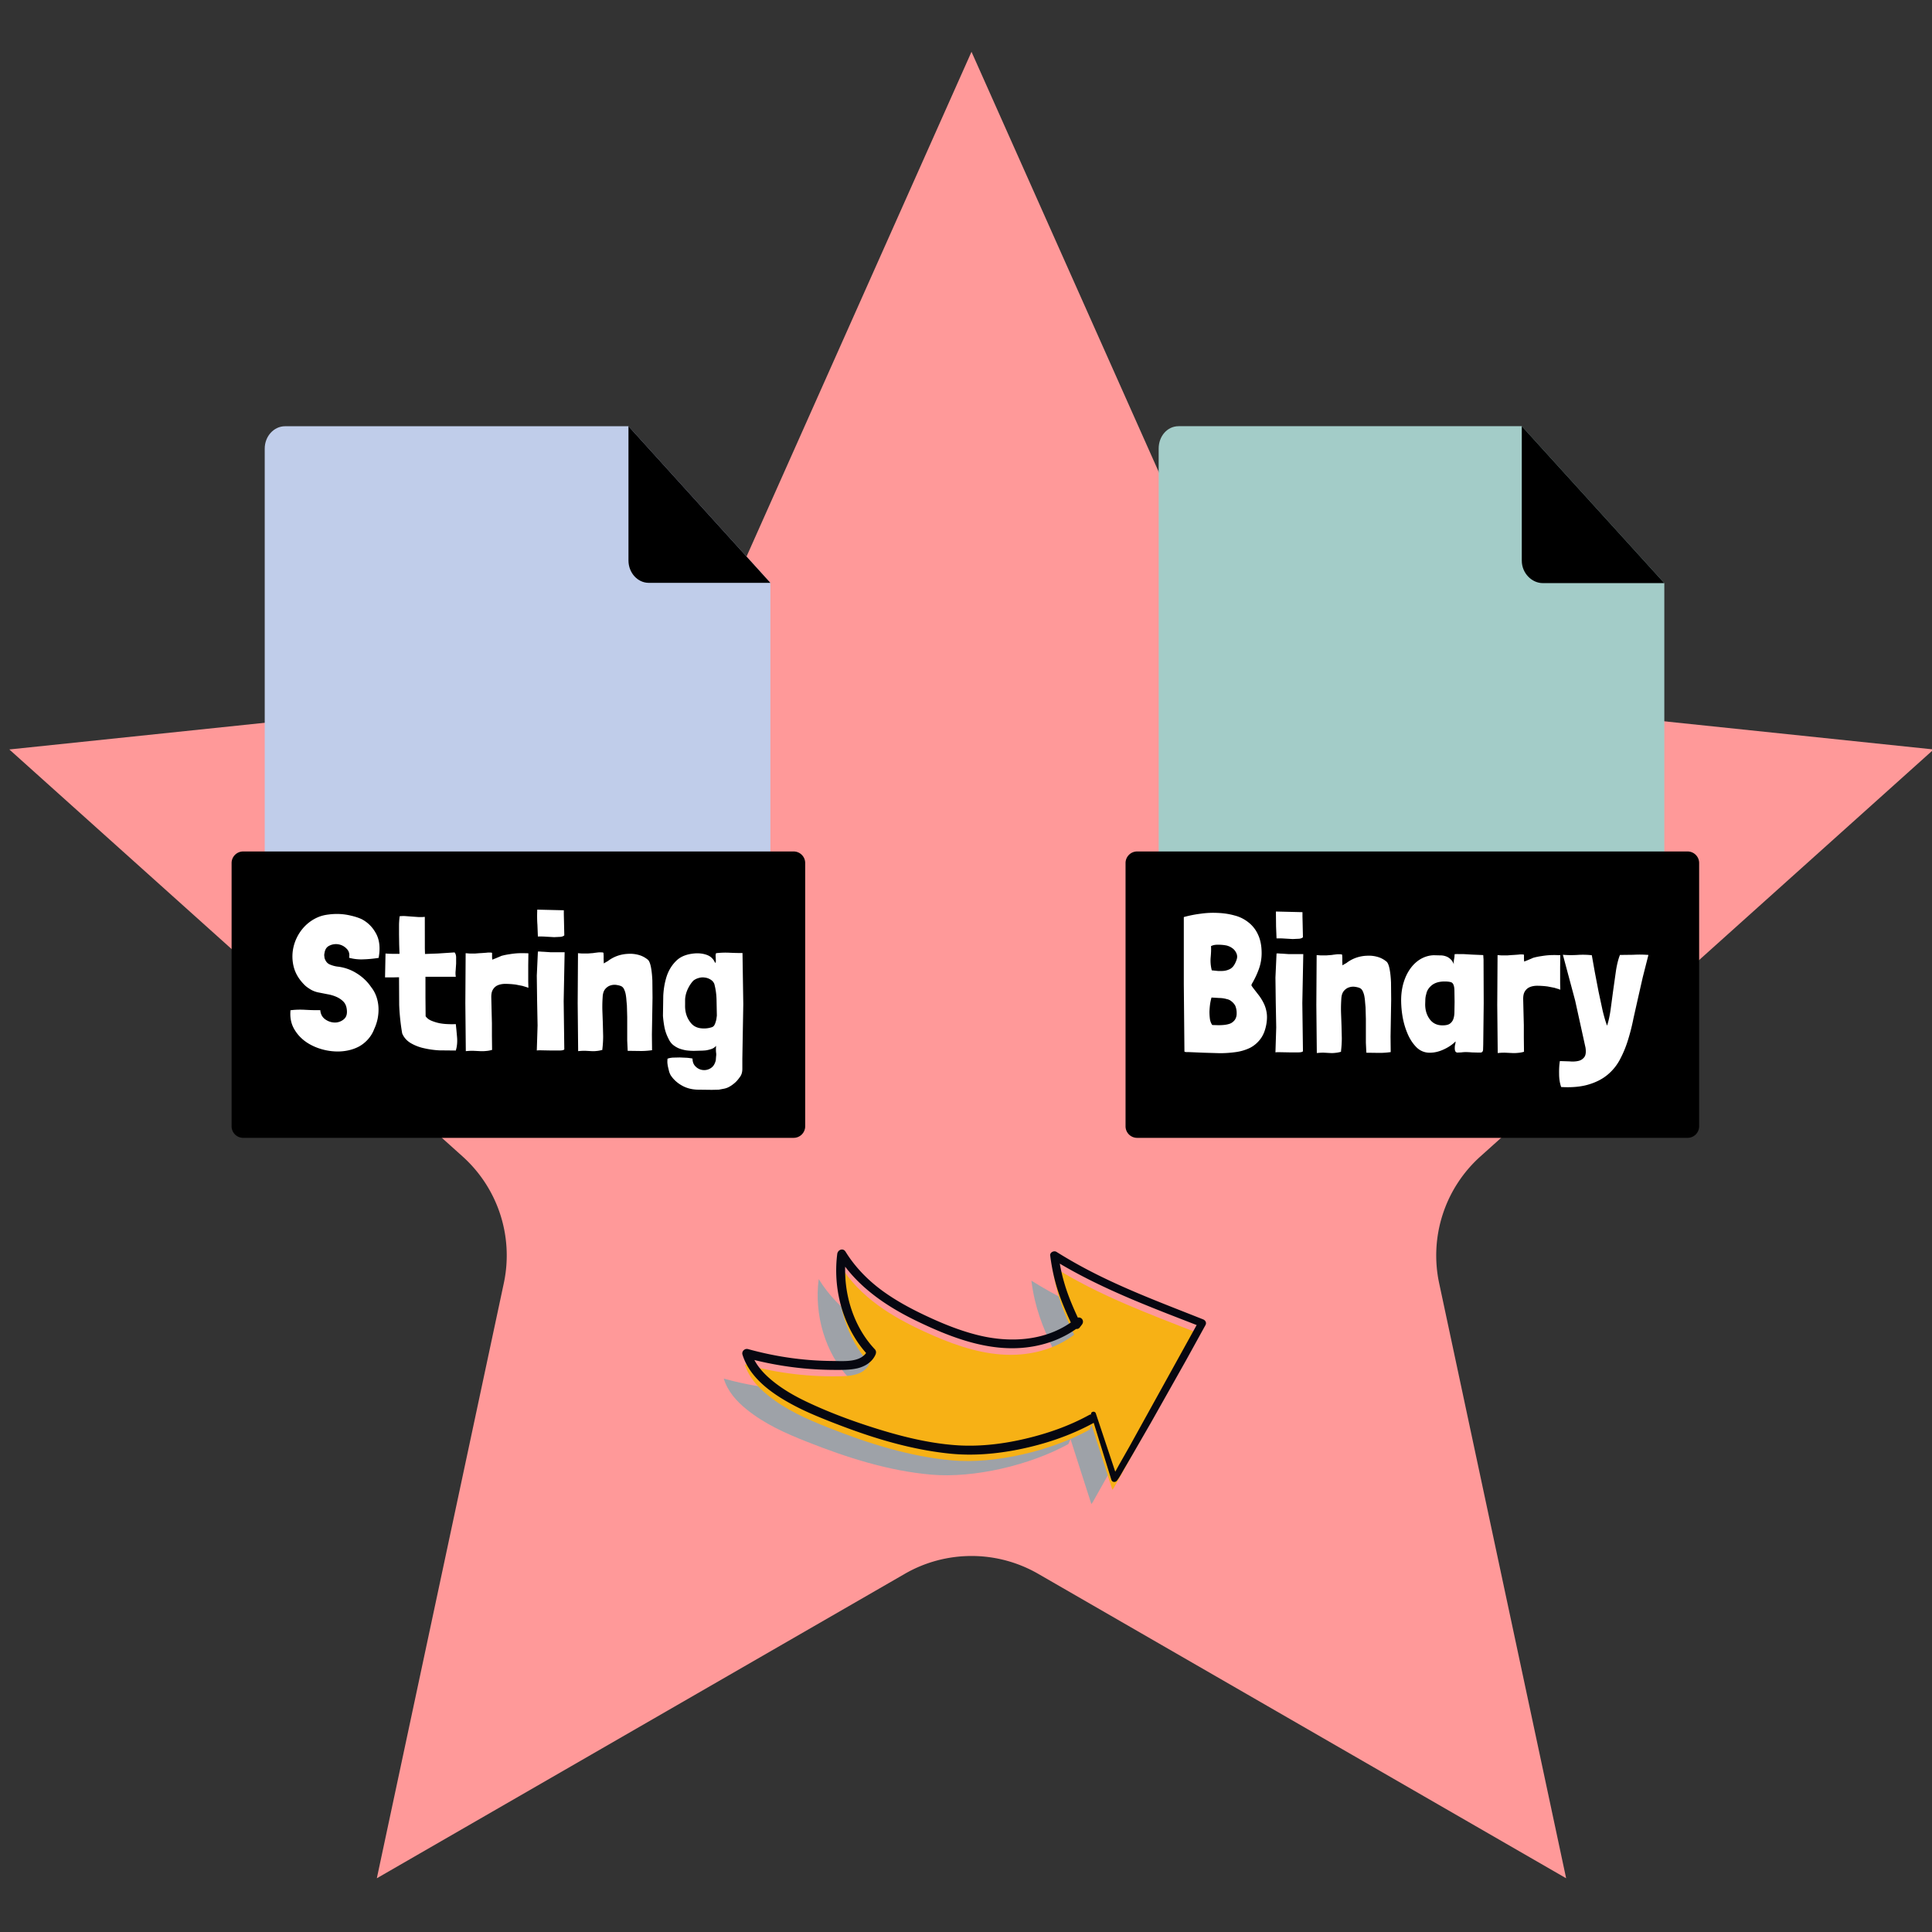
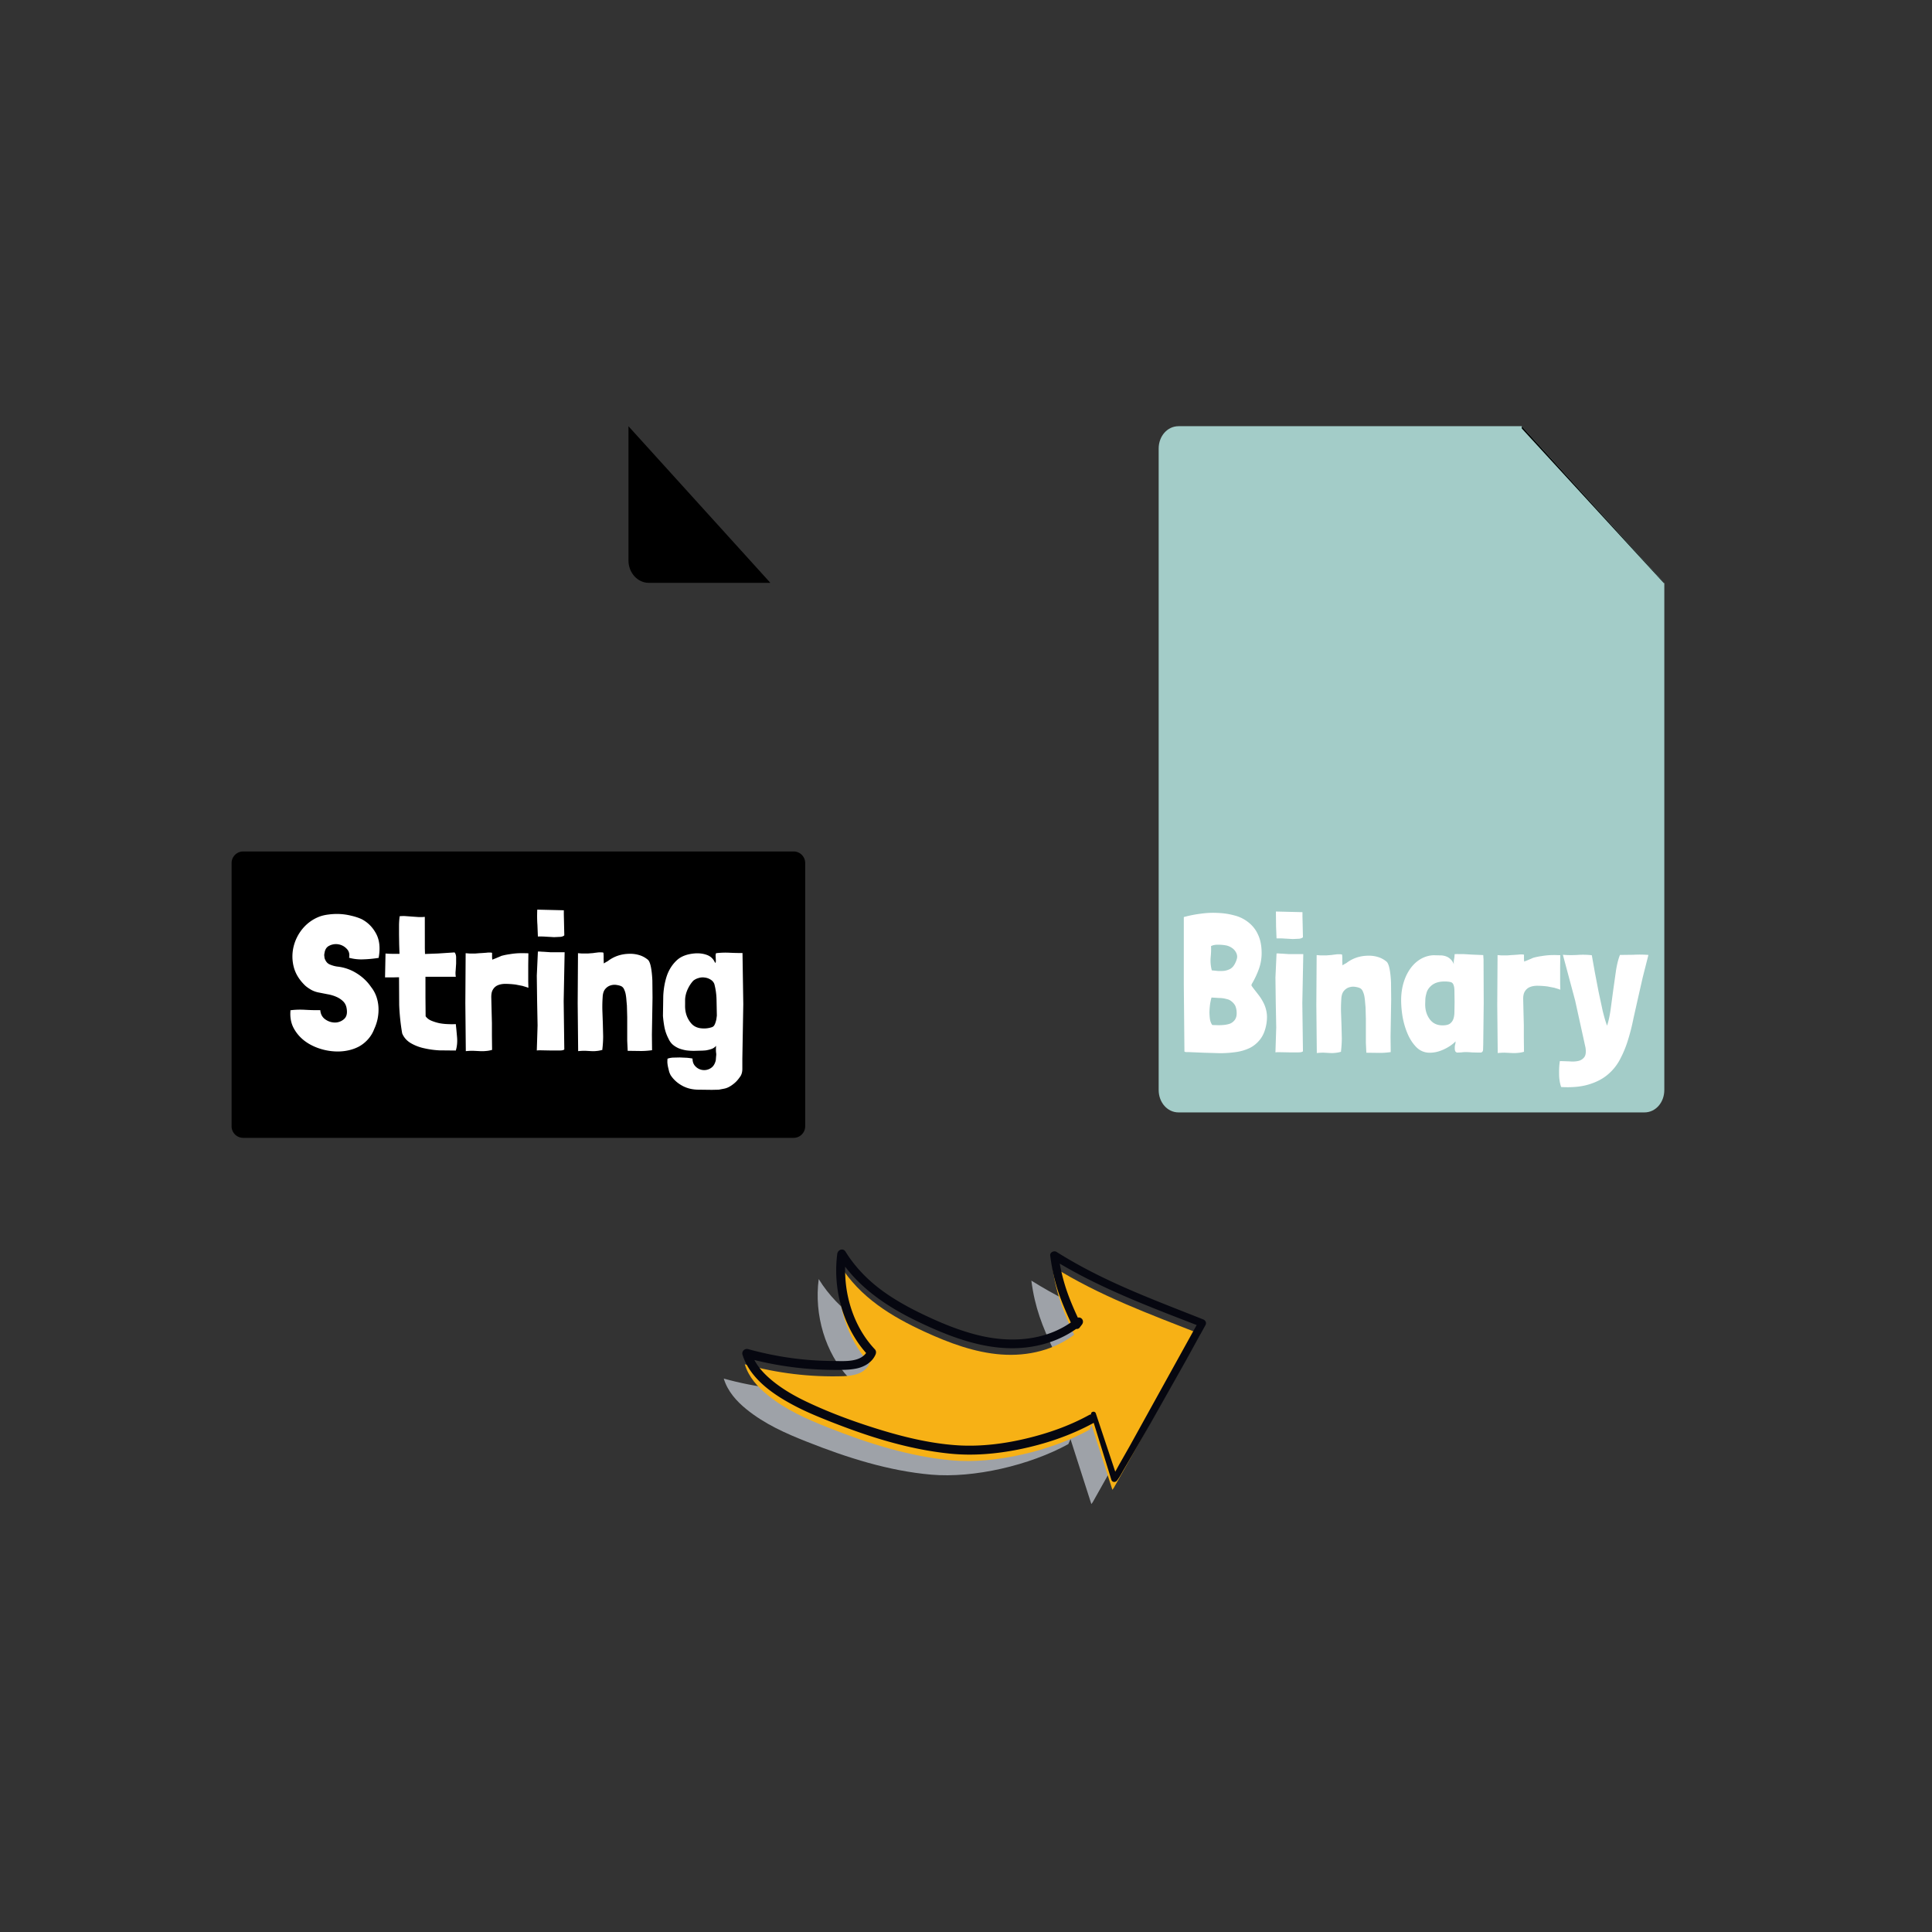
<svg xmlns="http://www.w3.org/2000/svg" xmlns:xlink="http://www.w3.org/1999/xlink" width="256" zoomAndPan="magnify" viewBox="0 0 192 192" height="256" preserveAspectRatio="xMidYMid meet">
  <rect x="0" y="0" width="192" height="192" fill="#333333" stroke="none" />
  <style>.B{clip-rule:nonzero}.C{fill-rule:evenodd}</style>
  <defs>
    <clipPath id="A">
      <path d="M.922 5.148H192v181.5H.922zm0 0" class="B" />
    </clipPath>
    <clipPath id="B">
-       <path d="M26.309 42.328h50.25v68.25h-50.25zm0 0" class="B" />
-     </clipPath>
+       </clipPath>
    <clipPath id="C">
      <path d="M62 42.328h14.559V58H62zm0 0" class="B" />
    </clipPath>
    <clipPath id="D">
      <path d="M115.148 42.328h50.25v68.25h-50.25zm0 0" class="B" />
    </clipPath>
    <clipPath id="E">
-       <path d="M151 42.328h14.398V58H151zm0 0" class="B" />
+       <path d="M151 42.328h14.398V58zm0 0" class="B" />
    </clipPath>
    <clipPath id="F">
      <path d="M71.926 127H118v22.48H71.926zm0 0" class="B" />
    </clipPath>
    <clipPath id="G">
      <path d="M74 125h45.926v24H74zm0 0" class="B" />
    </clipPath>
    <clipPath id="H">
      <path d="M73 124h46.926v24H73zm0 0" class="B" />
    </clipPath>
    <clipPath id="I">
      <path d="M23.016 84.594h57v28.5h-57zm0 0" class="B" />
    </clipPath>
    <clipPath id="J">
-       <path d="M111.855 84.594h57v28.5h-57zm0 0" class="B" />
-     </clipPath>
+       </clipPath>
    <path id="K" d="M48.918 95.367c0-.094-.008-.156-.016-.187v-.109-.125-.234c0-.031-.059-.047-.172-.047a2 2 0 0 0-.391.016l-.422.031-.281.016-.391.031h-.297-.281l-.391-.031-.031 4.953.047 4.781c.313-.031.582-.043.813-.031l.625.031c.195.008.383.004.563-.016.188-.012.391-.047.609-.109v-.078l-.016-1.344v-1.234l-.031-1.219-.031-1.281c-.012-.363.039-.641.156-.828.113-.195.273-.344.484-.437.219-.094.473-.141.766-.141a8.58 8.58 0 0 1 .953.063c.02 0 .109.016.266.047l.484.094c.063.023.129.043.203.063l.203.063.172.063-.016-.625v-.719-.906l.016-1.172c0-.008-.094-.016-.281-.016-.187-.008-.418-.008-.687 0a7.44 7.44 0 0 0-.875.094c-.312.043-.594.102-.844.172l-.547.234-.359.141zm0 0" />
    <path id="L" d="M60.004 95.742l-.016-.484a3.92 3.92 0 0 0-.016-.547c0-.039-.055-.062-.156-.062a2.75 2.75 0 0 0-.359 0l-.391.047a1.56 1.56 0 0 1-.266.031l-.391.031h-.297-.281l-.391-.031-.031 4.953.047 4.781c.313-.031.57-.043.781-.031l.563.031c.164.008.328.004.484-.016.164-.012.359-.047.578-.109v-.078c.051-.426.078-.852.078-1.281l-.031-1.281-.047-1.297c-.012-.437 0-.883.031-1.344.02-.344.109-.602.266-.781s.328-.289.516-.344a1.28 1.28 0 0 1 .594-.047c.207.031.363.074.469.125.008.012.02.016.031.016s.023.012.047.031c.102.074.18.184.234.328a1.92 1.92 0 0 1 .141.484 4.98 4.98 0 0 1 .063.547l.047.516.031 1.141v1.203 1.156l.047 1 1.203.016c.363.008.77-.016 1.219-.078l-.016-1.547.031-1.812.031-1.859-.016-1.703c-.023-.52-.07-.961-.141-1.328-.074-.375-.172-.617-.297-.734-.273-.227-.578-.391-.922-.484-.336-.094-.68-.129-1.031-.109-.355.012-.703.074-1.047.188a3.49 3.49 0 0 0-.906.469c-.062.055-.148.105-.25.156l-.234.141zm0 0" />
  </defs>
  <g clip-path="url(#A)" class="C">
-     <path fill="#f99" d="M96.547 5.148l24.625 55.258c.945 2.121 2.434 3.957 4.316 5.324a13.29 13.29 0 0 0 6.41 2.453l60.266 6.297-45.047 40.449c-1.73 1.555-3.02 3.535-3.738 5.746s-.844 4.566-.359 6.84l12.621 59.145-52.465-30.254a13.26 13.26 0 0 0-6.629-1.773c-2.328 0-4.617.609-6.629 1.773L37.449 186.66l12.621-59.145c.484-2.273.359-4.633-.359-6.84s-2.008-4.191-3.738-5.746L.926 74.48l60.266-6.297a13.29 13.29 0 0 0 6.41-2.453c1.883-1.367 3.371-3.203 4.316-5.324zm0 0" />
-   </g>
+     </g>
  <g clip-path="url(#B)" class="C">
    <path fill="#c0cdea" d="M28.328 42.359h34.129l14.102 15.563v50.398c0 1.227-.91 2.223-2.016 2.223H28.328c-1.105 0-2.02-.996-2.02-2.223V44.582c0-1.227.914-2.223 2.02-2.223zm0 0" />
  </g>
  <g clip-path="url(#C)" class="C">
    <path d="M76.559 57.922H64.473c-1.105 0-2.016-.996-2.016-2.223v-13.34zm0 0" />
  </g>
  <g clip-path="url(#D)" class="C">
    <path fill="#a3ccc8" d="M117.121 42.355h34.113l14.164 15.594v50.371c0 1.238-.859 2.23-1.969 2.23h-46.309c-1.109 0-1.973-.992-1.973-2.23V44.582c0-1.238.863-2.227 1.973-2.227zm0 0" />
  </g>
  <g clip-path="url(#E)" class="C">
    <path d="M165.398 57.949h-12.07c-1.105 0-2.094-.992-2.094-2.23V42.355zm0 0" />
  </g>
  <g clip-path="url(#F)">
    <path fill="#9ea2a8" d="M106.387 143.023l2.07 6.449.137-.184 8.59-15.297c-5.059-2-9.98-3.773-14.687-6.723.34 2.66 1.09 4.535 2.199 6.883l.242-.309c-2.164 1.77-4.898 2.379-7.523 2.184s-5.176-1.141-7.625-2.266c-3.195-1.469-6.418-3.379-8.426-6.648-.477 3.566.68 7.379 2.965 9.789-.441 1.039-1.605 1.246-2.59 1.281-3.297.105-6.605-.289-9.812-1.18.387 1.281 1.285 2.258 2.238 3.035 1.82 1.484 3.926 2.414 6.027 3.242 4.012 1.594 8.141 2.902 12.359 3.27s9.789-.926 13.621-3.039" />
  </g>
  <g clip-path="url(#G)">
    <path fill="#f7b115" d="M108.477 141.605l2.07 6.449.137-.184 8.59-15.301c-5.059-1.992-9.98-3.77-14.687-6.719.34 2.66 1.09 4.535 2.203 6.883l.238-.309c-2.164 1.77-4.898 2.375-7.523 2.184s-5.176-1.141-7.625-2.266c-3.195-1.469-6.418-3.383-8.426-6.652-.477 3.57.68 7.383 2.965 9.789-.441 1.039-1.605 1.246-2.59 1.285-3.297.105-6.605-.289-9.812-1.184.387 1.281 1.285 2.262 2.238 3.035 1.82 1.488 3.926 2.414 6.027 3.246 4.012 1.594 8.141 2.898 12.363 3.27s9.785-.926 13.617-3.043" />
  </g>
  <g clip-path="url(#H)">
    <path fill="#060710" d="M108.441 140.586l2.004 6.469c.086.273.41.285.566.074.266-.348.469-.742.691-1.125l.902-1.547 1.766-3.059 3.477-6.172 1.953-3.543c.125-.23 0-.469-.23-.562-3.863-1.539-7.777-2.988-11.469-4.926a46.8 46.8 0 0 1-3.109-1.785c-.246-.152-.66.039-.625.355.156 1.246.422 2.477.82 3.668.398 1.176.906 2.309 1.434 3.43.105.223.5.289.66.086l.238-.309c.328-.426-.168-.941-.594-.594-2.742 2.215-6.414 2.461-9.727 1.641-1.82-.449-3.566-1.164-5.254-1.961-1.441-.68-2.848-1.441-4.145-2.371-1.492-1.074-2.801-2.398-3.77-3.965-.25-.402-.766-.191-.824.223-.363 2.816.223 5.801 1.691 8.238.398.668.871 1.297 1.41 1.863-.027-.176-.047-.359-.07-.535-.566 1.262-2.34 1.082-3.473 1.074a31.54 31.54 0 0 1-5.387-.492 33.92 33.92 0 0 1-3.043-.691c-.32-.086-.648.219-.547.551.738 2.371 3.016 3.938 5.113 5.047 1.145.609 2.348 1.105 3.551 1.582 1.289.508 2.586.988 3.898 1.418 2.609.852 5.289 1.508 8.023 1.789 2.301.238 4.625.039 6.895-.418 2.574-.52 5.117-1.371 7.426-2.637.508-.277.055-1.059-.457-.781-1.973 1.086-4.125 1.836-6.312 2.352-2.145.508-4.367.785-6.566.672-2.598-.145-5.18-.742-7.668-1.492-2.465-.746-4.926-1.633-7.262-2.723-1.266-.586-2.504-1.273-3.59-2.148-.957-.77-1.82-1.703-2.191-2.898l-.547.547c1.887.516 3.816.875 5.766 1.059.961.09 1.938.141 2.906.148.801.004 1.629.023 2.414-.152.773-.18 1.492-.621 1.82-1.363.082-.187.078-.383-.07-.539-1.801-1.91-2.781-4.547-2.926-7.148a12.17 12.17 0 0 1 .086-2.324l-.824.223c1.832 2.961 4.73 4.945 7.813 6.438 3.367 1.625 7.133 3.086 10.941 2.629 2.02-.238 3.914-.98 5.496-2.266l-.594-.594c-.082.102-.164.211-.238.313l.66.086c-.504-1.055-.98-2.121-1.355-3.227a17.93 17.93 0 0 1-.797-3.445l-.625.355c3.602 2.238 7.516 3.887 11.457 5.434l3.336 1.297-.227-.562-6.879 12.434-.984 1.73c-.258.449-.488.934-.801 1.348l.566.074-2.141-6.426c-.102-.277-.551-.164-.461.137zm0 0" />
  </g>
  <g clip-path="url(#I)">
    <path d="M78.871 113.078H24.164a1.15 1.15 0 0 1-1.148-1.148V85.766a1.15 1.15 0 0 1 1.148-1.148h54.707a1.15 1.15 0 0 1 1.148 1.148v26.164a1.15 1.15 0 0 1-1.148 1.148zm0 0" />
  </g>
  <g clip-path="url(#J)">
    <path d="M167.711 113.078h-54.707a1.15 1.15 0 0 1-1.148-1.148V85.766a1.15 1.15 0 0 1 1.148-1.148h54.707a1.15 1.15 0 0 1 1.148 1.148v26.164a1.15 1.15 0 0 1-1.148 1.148zm0 0" />
  </g>
  <g fill="#fff">
    <path d="M37.628 95.195c.176-.969.094-1.77-.25-2.406-.336-.633-.809-1.113-1.422-1.437-.312-.145-.656-.258-1.031-.344a6.02 6.02 0 0 0-1.125-.172 6.17 6.17 0 0 0-1.141.047c-.375.043-.715.125-1.016.25-.625.262-1.156.656-1.594 1.188a4.44 4.44 0 0 0-.875 1.766 4.18 4.18 0 0 0 .016 2c.176.688.566 1.32 1.172 1.891.176.148.375.281.594.406a2.54 2.54 0 0 0 .719.25l.875.172a3.8 3.8 0 0 1 .859.25c.27.117.5.266.688.453.195.188.316.438.359.75.07.461-.016.797-.266 1.016a1.36 1.36 0 0 1-.891.344 1.66 1.66 0 0 1-.969-.312c-.301-.21-.469-.516-.5-.922-.437.012-.934 0-1.484-.031-.543-.031-1.039-.016-1.484.047v.109c-.043.625.066 1.184.328 1.672.258.48.609.891 1.047 1.234.438.336.938.594 1.5.781a5.83 5.83 0 0 0 1.703.297 5.01 5.01 0 0 0 1.172-.109c.383-.082.742-.211 1.078-.391a3.4 3.4 0 0 0 .875-.703 3.22 3.22 0 0 0 .625-1.031 4.57 4.57 0 0 0 .344-1.047c.07-.375.098-.742.078-1.109a3.92 3.92 0 0 0-.203-1.047 3.28 3.28 0 0 0-.531-.969c-.375-.551-.859-1.008-1.453-1.375a4.48 4.48 0 0 0-1.906-.656 2.89 2.89 0 0 1-.766-.219c-.23-.102-.398-.312-.5-.625l-.031-.266a.95.95 0 0 1 .031-.25c.051-.363.223-.609.516-.734a1.45 1.45 0 0 1 .906-.109c.313.063.578.215.797.453.219.23.289.523.219.875a4.59 4.59 0 0 0 1.453.156 11.53 11.53 0 0 0 1.453-.141zm4.589-4.078a4.23 4.23 0 0 1-.656.016l-.656-.047-.641-.047a3.52 3.52 0 0 0-.547.016 8.34 8.34 0 0 0-.062.844v.969l.016 1 .031.922h-.656a8.09 8.09 0 0 1-.734-.031l-.047 2.375h.734l.656-.016.016 2.75a21.71 21.71 0 0 0 .297 2.828c.164.398.441.715.828.953a4.47 4.47 0 0 0 1.313.516 8.81 8.81 0 0 0 1.563.219l1.625.016c.063-.195.102-.41.125-.641a4.04 4.04 0 0 0 0-.687l-.062-.687-.062-.609a8.3 8.3 0 0 1-.766 0 5.5 5.5 0 0 1-.875-.094 4.63 4.63 0 0 1-.797-.25c-.242-.102-.43-.25-.562-.437l-.016-1.859V97.07h3.016a2.2 2.2 0 0 1-.016-.609l.047-.703v-.656c-.012-.195-.062-.348-.156-.453l-1.656.109-1.281.047-.016-.562v-.531zm0 0" />
    <use xlink:href="#K" />
    <path d="M55.767 94.632h-1.062l-.703-.047c-.062 0-.156-.004-.281-.016s-.215-.008-.266 0v.016l-.109 2.375.031 2.453.047 2.5-.078 2.484c.094-.02.273-.023.547-.016l.859.016h.844c.258 0 .422-.035.484-.109l-.062-4.797.094-4.797v-.062zm-2.375-4.234c-.023.594-.016 1.094.016 1.5l.047 1.172a7.92 7.92 0 0 1 .797.016l.813.047.656-.031c.188-.031.305-.082.359-.156l-.016-.672-.016-.734-.016-.656v-.422zm0 0" />
    <use xlink:href="#L" />
    <path d="M68.085 99.789v-.375c0-.125.008-.25.031-.375.051-.301.145-.582.281-.844a3.17 3.17 0 0 1 .5-.734 1.45 1.45 0 0 1 .531-.266 1.34 1.34 0 0 1 .609-.047 1.35 1.35 0 0 1 .578.203c.176.105.301.25.375.438.133.5.207 1.023.219 1.563l.031 1.578-.047.359a2.63 2.63 0 0 1-.094.344 1.09 1.09 0 0 1-.141.297.47.47 0 0 1-.281.172c-.336.105-.699.133-1.094.078-.387-.062-.695-.234-.922-.516-.387-.469-.578-1.031-.578-1.687zm3.359 8.5l.5-.094a1.67 1.67 0 0 0 .547-.203c.176-.094.359-.227.547-.391s.375-.391.563-.672c.125-.211.18-.469.172-.781v-.922l.094-5.437-.078-5.078a25.31 25.31 0 0 1-1.328-.031 7.88 7.88 0 0 0-1.297.047.61.61 0 0 0-.047.266l.016.328c.008.105.008.195 0 .266 0 .074-.027.102-.078.078-.156-.363-.414-.613-.766-.75s-.742-.191-1.156-.172c-.836.055-1.469.293-1.906.719-.437.418-.762.934-.969 1.547-.199.617-.312 1.273-.344 1.969l-.031 1.969a10.44 10.44 0 0 0 .156 1.172c.082.387.211.75.391 1.094.113.25.258.453.438.609a2.38 2.38 0 0 0 .625.375c.227.086.469.148.719.188a6.04 6.04 0 0 0 .75.047l.578-.016a6.24 6.24 0 0 0 .609-.031 3.29 3.29 0 0 0 .563-.141 1.03 1.03 0 0 0 .453-.312c-.023.242-.023.469 0 .688.02.102.02.223 0 .359l-.031.391c-.086.363-.25.625-.5.781a1.19 1.19 0 0 1-.781.188 1.18 1.18 0 0 1-.719-.344c-.211-.199-.312-.465-.312-.797a5.3 5.3 0 0 0-.578-.078l-.687-.031-.703.016c-.219.02-.391.055-.516.109-.012.102-.016.223-.016.359a3.23 3.23 0 0 0 .063.453l.109.453a2.05 2.05 0 0 0 .156.375c.289.438.676.785 1.156 1.047s1.023.391 1.641.391l1.297.016.703-.016zm53.077-10.125l-.141-.203c-.023-.051-.008-.125.047-.219.258-.437.484-.91.672-1.422a4.66 4.66 0 0 0 .281-1.594c0-.727-.121-1.344-.359-1.844a3.19 3.19 0 0 0-.953-1.219 3.63 3.63 0 0 0-1.391-.687c-.523-.145-1.07-.227-1.641-.25a8.81 8.81 0 0 0-1.719.078 11.64 11.64 0 0 0-1.656.328l-.016.016v6.688l.063 6.672a.45.45 0 0 0 .203.047h.219l1.5.063 1.609.047a11.29 11.29 0 0 0 1.563-.109 4.72 4.72 0 0 0 1.391-.406c.414-.207.77-.504 1.063-.891s.488-.879.594-1.484c.07-.414.082-.789.031-1.125-.055-.344-.148-.648-.281-.922-.137-.281-.297-.547-.484-.797l-.594-.766zm-1.828 3.219c-.125.156-.277.273-.453.344a2.45 2.45 0 0 1-.562.125c-.199.023-.402.031-.609.031l-.562-.016-.047-.016a1.46 1.46 0 0 1-.219-.578 5.66 5.66 0 0 1-.047-.734 7.9 7.9 0 0 1 .063-.75 5.18 5.18 0 0 1 .141-.656l.766.047a2.68 2.68 0 0 1 .75.109 1.02 1.02 0 0 1 .484.234 1.4 1.4 0 0 1 .359.422 1.85 1.85 0 0 1 .141.734c.008.273-.059.508-.203.703zm-.016-5.531c-.105.188-.246.336-.422.438a1.84 1.84 0 0 1-.578.188c-.199.023-.414.027-.641.016l-.609-.062a3.79 3.79 0 0 1-.109-1.328c.039-.426.051-.785.031-1.078.188-.102.426-.148.719-.141a4.35 4.35 0 0 1 .828.078c.207.055.391.137.547.25a1.17 1.17 0 0 1 .406.469c.105.207.125.418.063.625a2.35 2.35 0 0 1-.234.547zm6.496-1.032h-1.062l-.703-.047c-.062 0-.156-.004-.281-.016s-.215-.008-.266 0v.016l-.109 2.375.031 2.453.047 2.5-.078 2.484c.094-.02.273-.023.547-.016l.859.016h.844c.258 0 .422-.035.484-.109l-.062-4.797.094-4.797v-.062zm-2.375-4.234l.016 1.5.047 1.172a7.92 7.92 0 0 1 .797.016l.812.047.656-.031c.188-.031.305-.082.359-.156l-.016-.672-.016-.734-.016-.656v-.422zm0 0" />
    <use xlink:href="#L" x="73.407" y="0.188" />
    <path d="M147.398 94.914l-1.109-.047-.797-.047h-.219-.312c-.105-.008-.199-.008-.281 0-.086 0-.125.008-.125.016 0 .156-.016.313-.047.469-.031.148-.043.32-.031.516-.086-.219-.195-.383-.328-.5a1.2 1.2 0 0 0-.453-.281 1.56 1.56 0 0 0-.547-.094l-.656-.016c-.449.012-.875.133-1.281.359-.398.23-.742.543-1.031.938s-.523.867-.687 1.406-.25 1.137-.25 1.781a10.07 10.07 0 0 0 .156 1.703c.113.605.285 1.168.516 1.688.227.512.52.945.875 1.297.363.344.797.516 1.297.516.457 0 .922-.109 1.391-.328.477-.219.867-.484 1.172-.797a1.09 1.09 0 0 1-.047.344c-.023.086-.031.199-.031.344 0 .105.016.199.047.281.039.074.102.121.188.141l.422-.016c.133-.02.273-.031.422-.031.207 0 .414.012.625.031l.641.016h.234c.145-.02.223-.113.234-.281l.016-.516.047-4.109-.016-4.125v-.187a2.21 2.21 0 0 0-.016-.234c0-.082-.008-.16-.016-.234zm-5.656 3.859c.063-.32.242-.609.547-.859.313-.25.734-.375 1.266-.375.27 0 .473.023.609.063.133.031.227.121.281.266.063.148.094.355.094.625l.016 1.063-.016.984c0 .293-.039.539-.109.734s-.195.355-.359.469c-.156.105-.398.156-.719.156-.543 0-.965-.203-1.266-.609s-.453-.898-.453-1.484l.016-.5a2.14 2.14 0 0 1 .094-.531zm0 0" />
    <use xlink:href="#K" x="102.55" y="0.188" />
    <path d="M158.192 94.93a7.82 7.82 0 0 0-1.406-.031c-.523.031-1.012.027-1.469-.016l1.219 4.547 1.031 4.688c.063.43.023.734-.109.922a.98.98 0 0 1-.594.391c-.262.063-.559.078-.891.047l-.953-.031c-.062.352-.086.773-.078 1.266 0 .488.07.926.203 1.313 1.094.063 2.02-.027 2.781-.266.758-.23 1.395-.57 1.906-1.016a4.99 4.99 0 0 0 1.219-1.578c.313-.602.566-1.238.766-1.906a20.4 20.4 0 0 0 .516-2.062l.453-2.016.469-2.062.563-2.219a10.8 10.8 0 0 0-1.5-.016l-1.328.016c-.156.387-.289.898-.391 1.531l-.281 1.984-.266 1.984c-.094.625-.211 1.137-.344 1.531-.148-.395-.293-.891-.437-1.484l-.406-1.891-.375-1.953-.297-1.672zm0 0" />
  </g>
</svg>